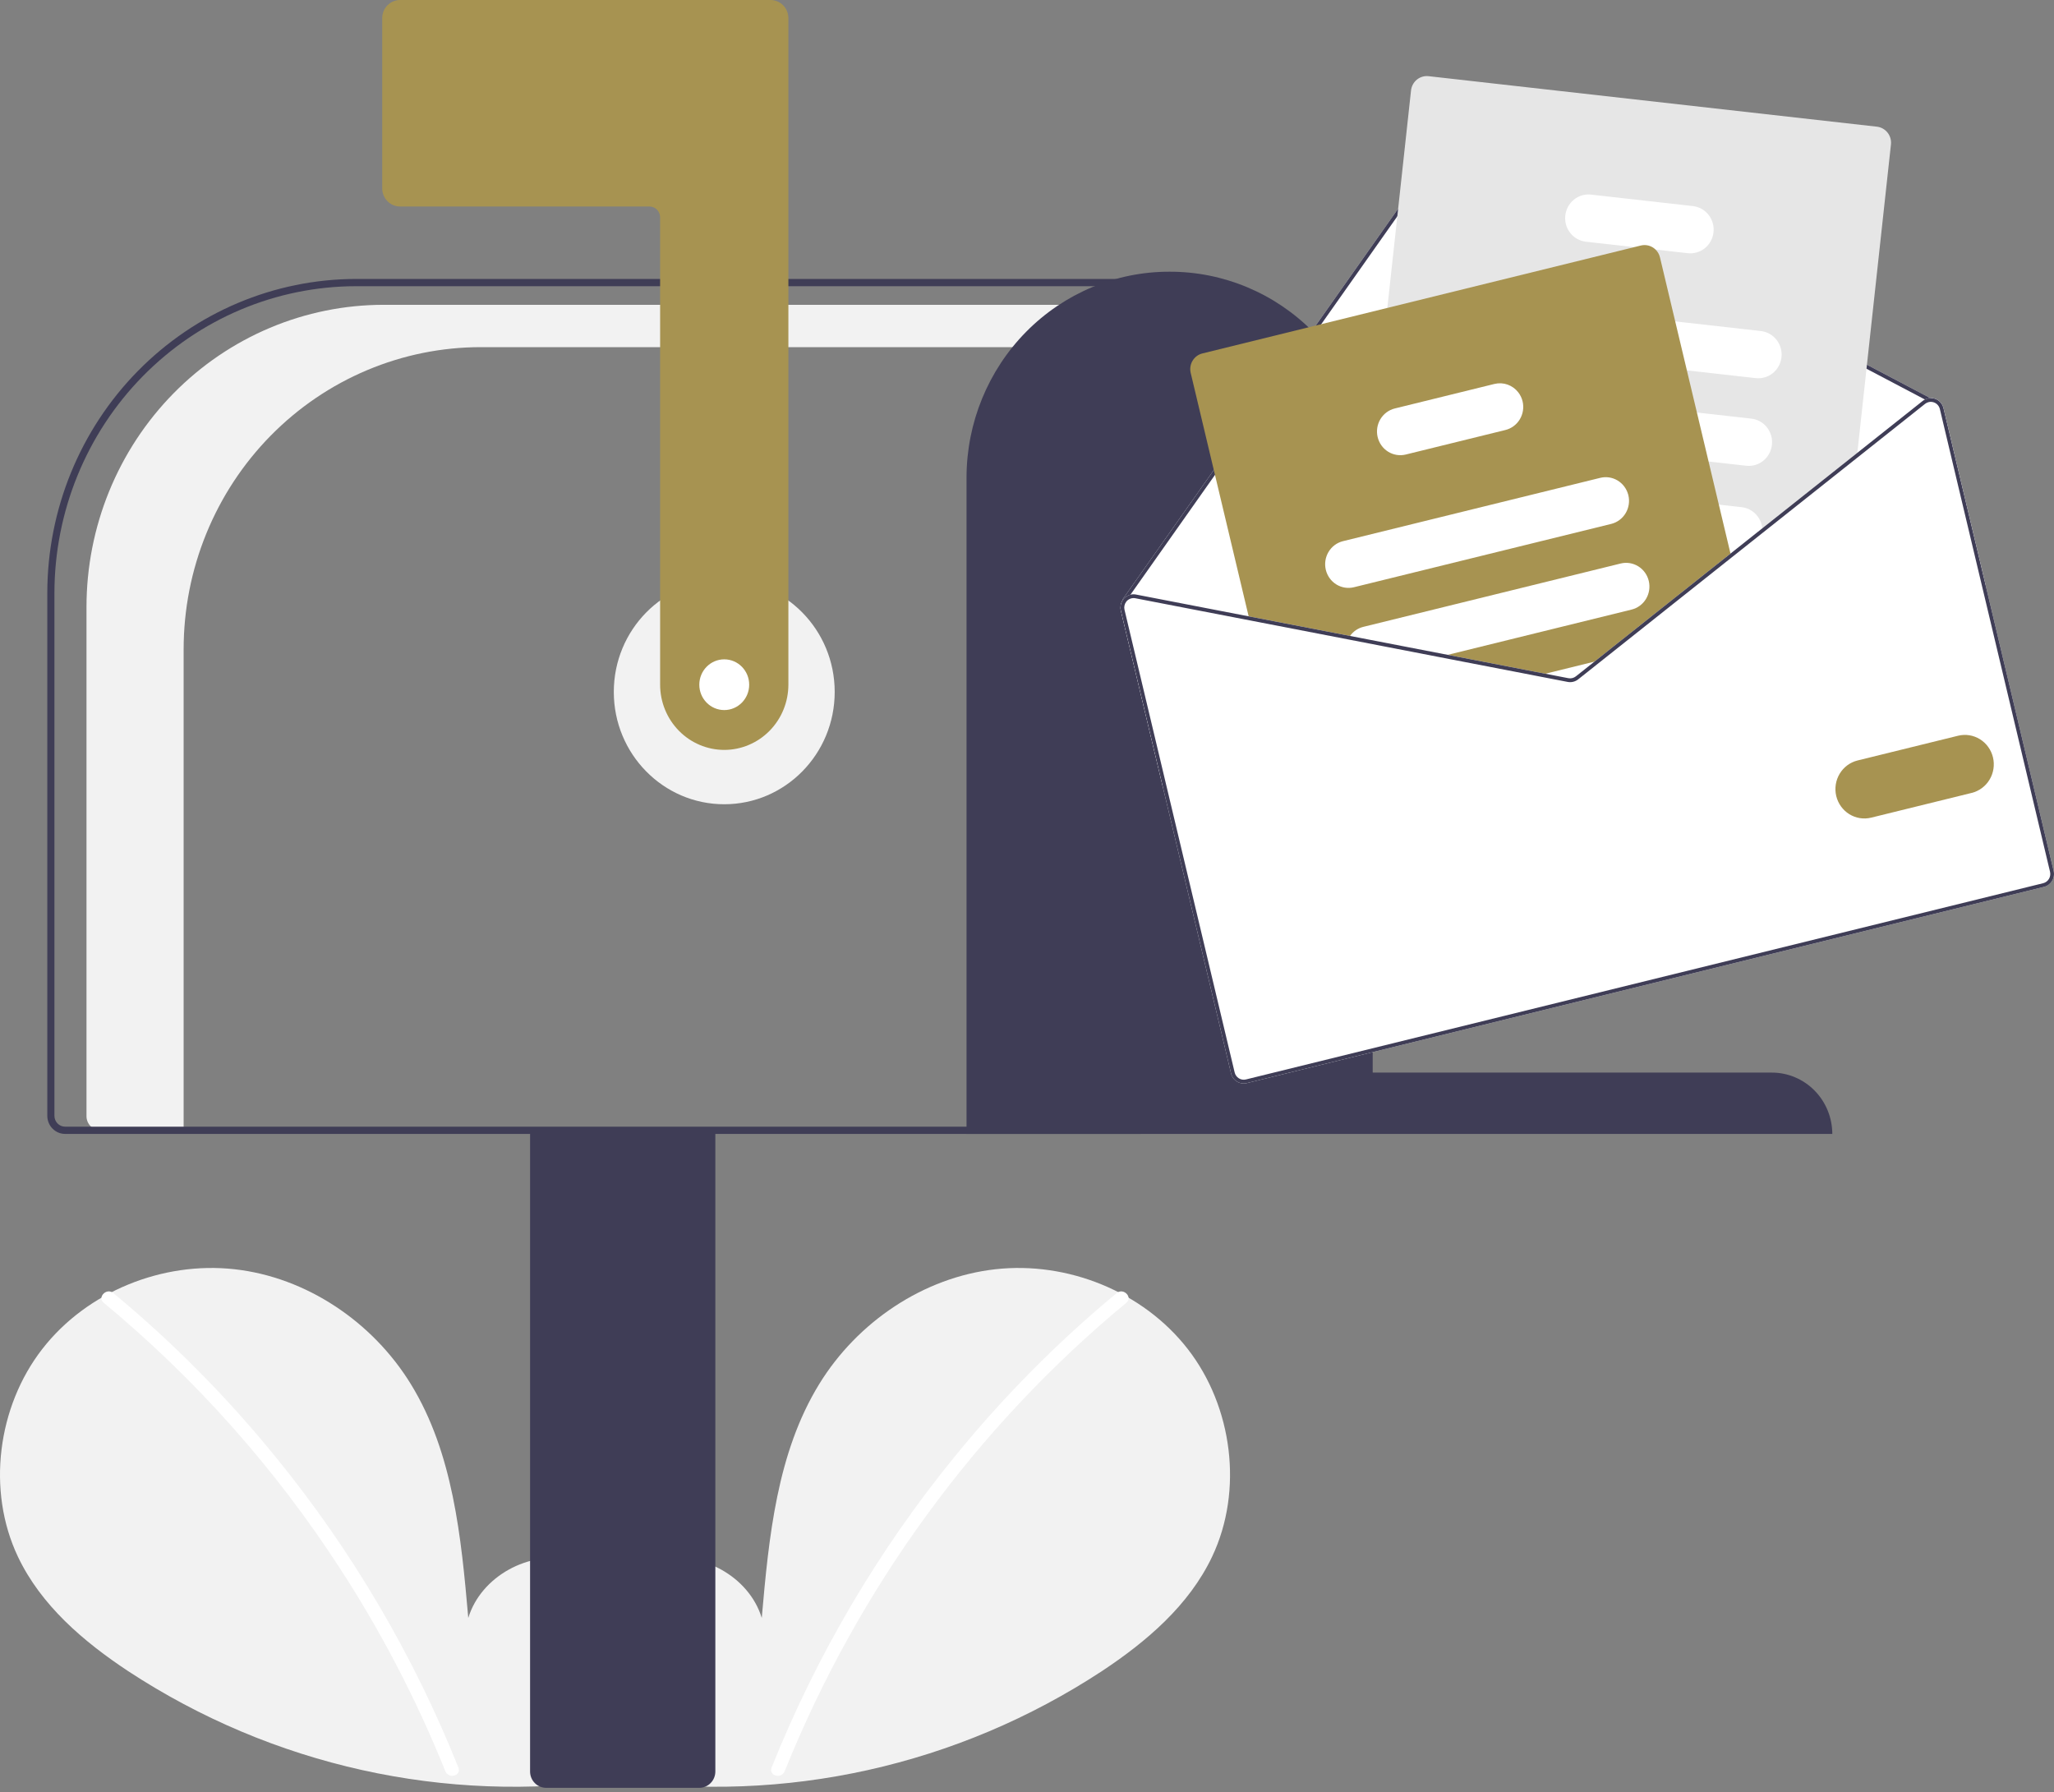
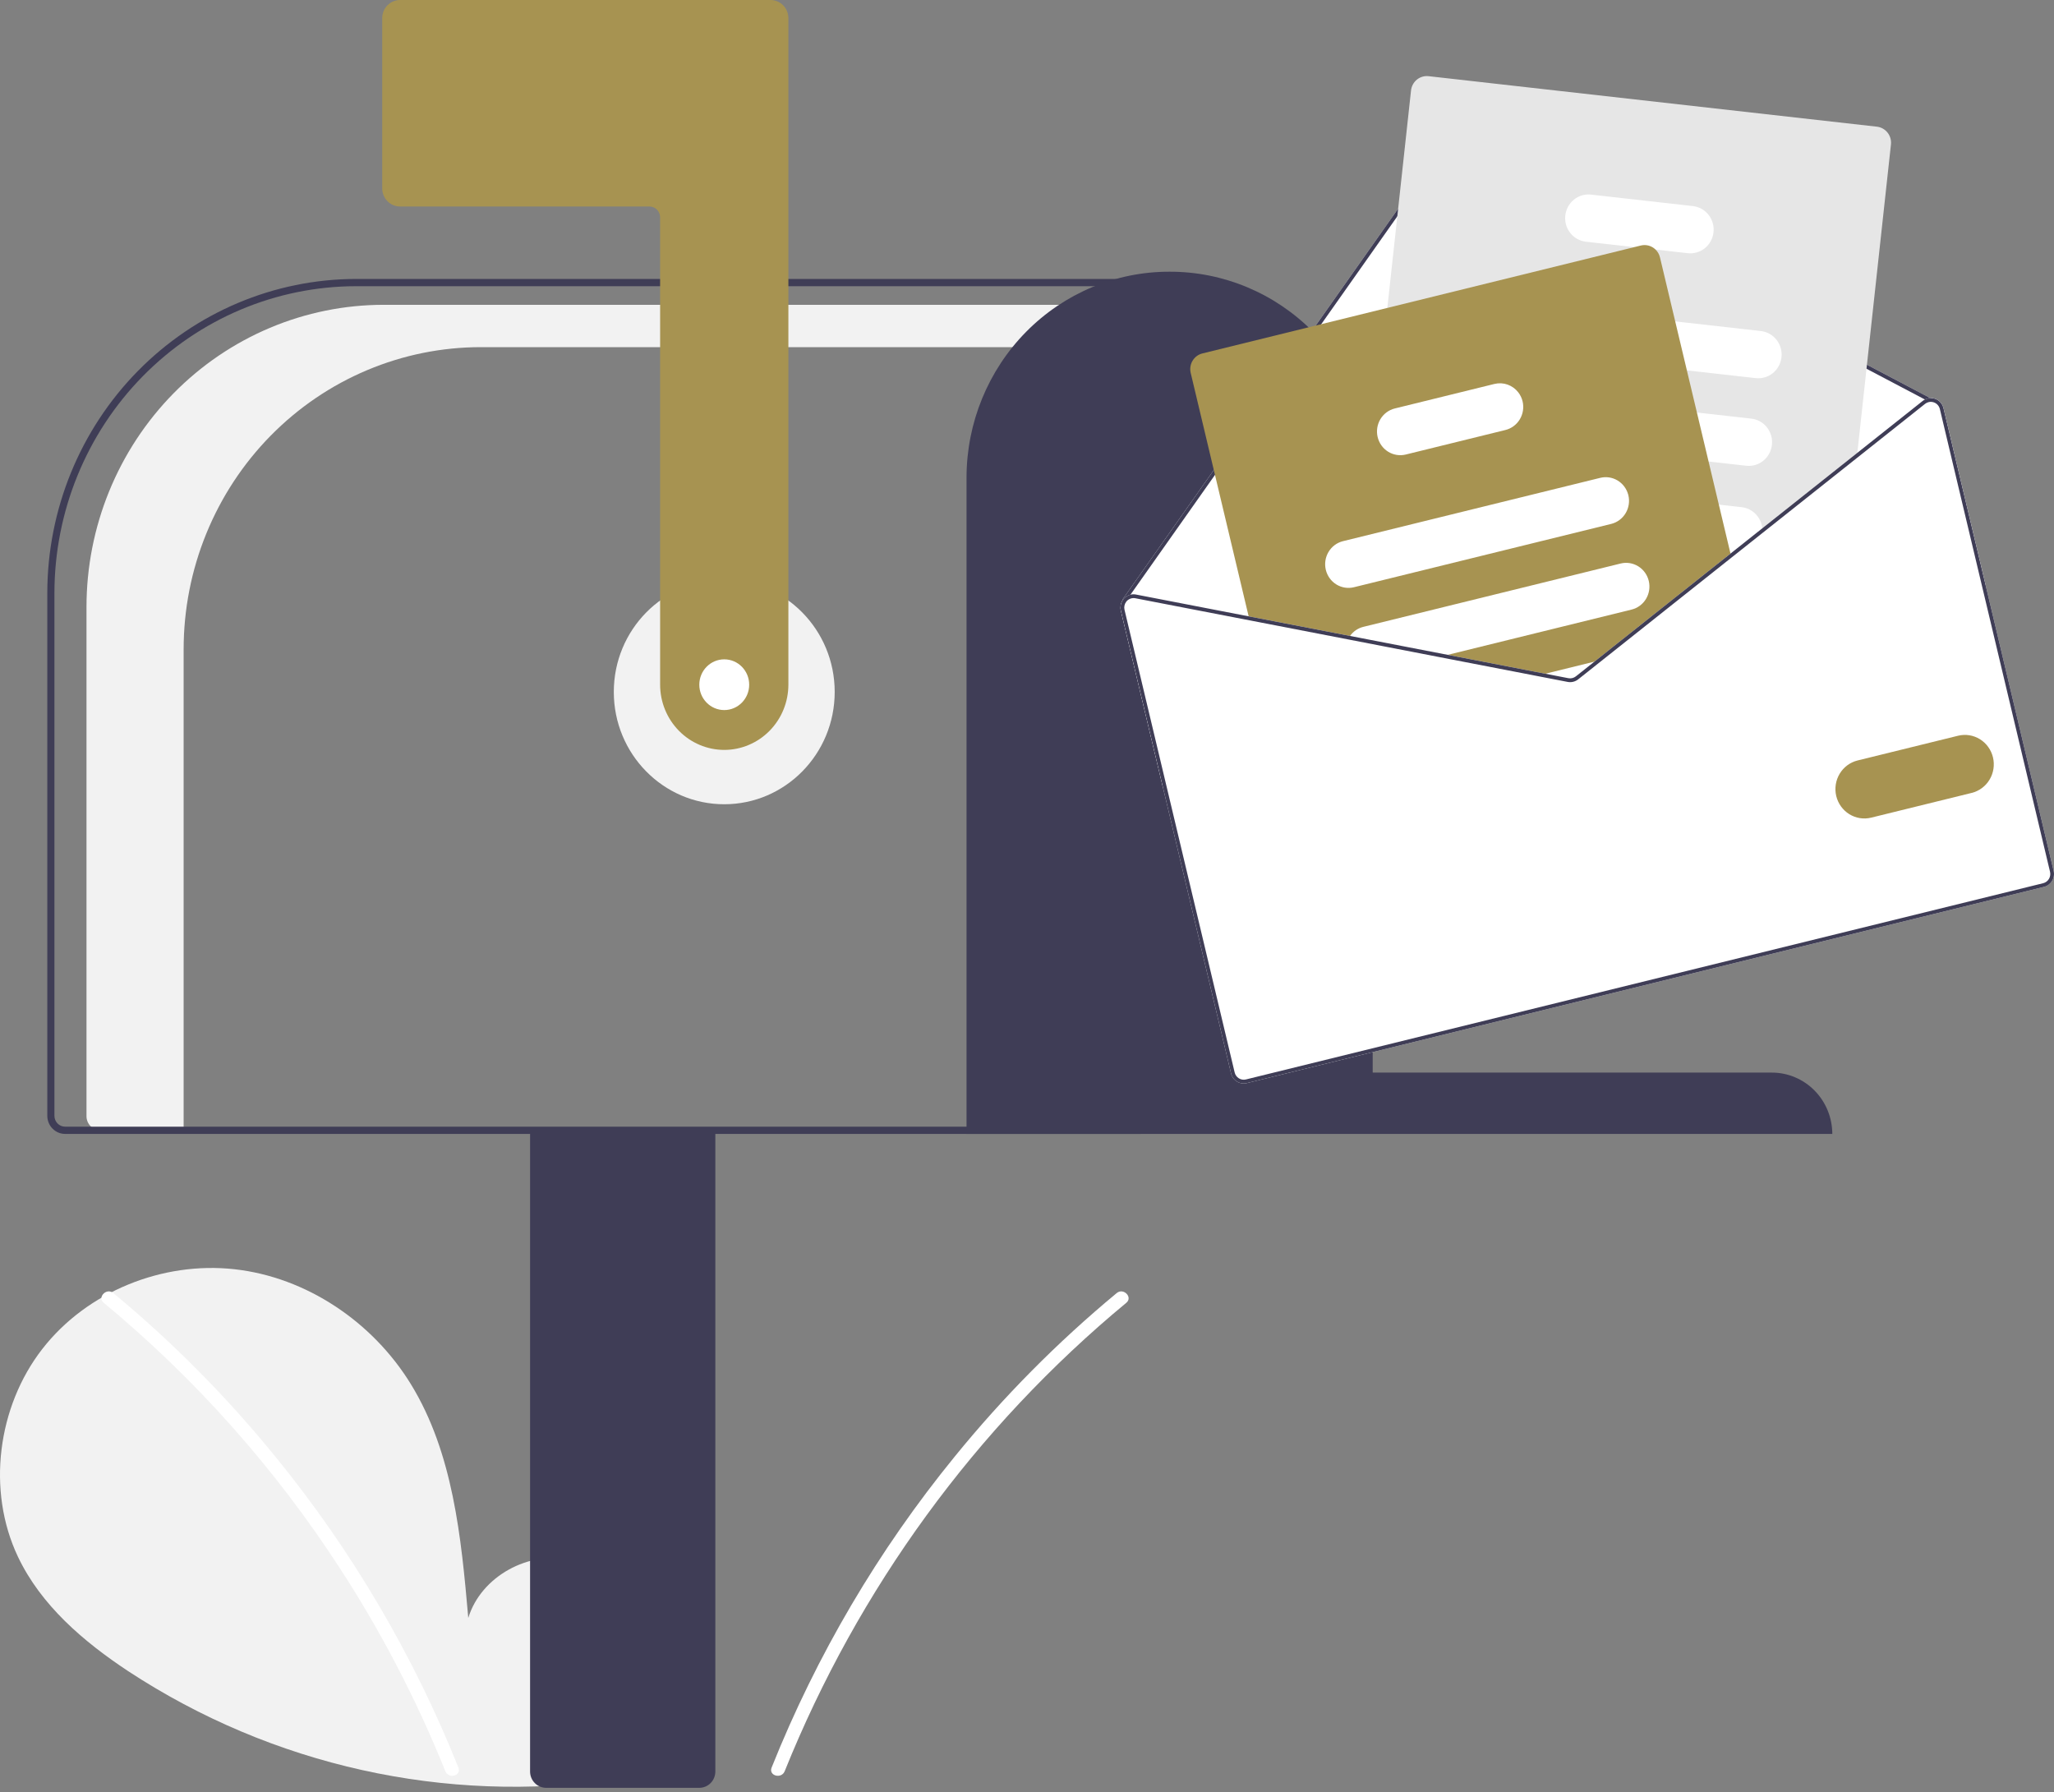
<svg xmlns="http://www.w3.org/2000/svg" width="400" height="349" viewBox="0 0 400 349" fill="none">
  <rect x="0" y="0" width="400" height="349" fill="#808080" stroke="none" />
  <g clip-path="url(#clip0_38_62)">
    <path d="M117.552 344.515C123.973 338.999 127.874 330.284 126.851 321.8C125.828 313.316 119.493 305.516 111.275 303.715C103.057 301.913 93.689 306.9 91.193 315.062C89.82 299.326 88.237 282.931 80.008 269.53C72.558 257.396 59.653 248.713 45.667 247.16C31.681 245.607 16.956 251.473 8.233 262.697C-0.489 273.921 -2.625 290.238 3.484 303.124C7.985 312.616 16.276 319.681 24.963 325.428C53.033 343.843 86.701 351.332 119.77 346.516" fill="#F2F2F2" />
    <path d="M22.064 251.798C33.604 261.355 44.191 272.044 53.671 283.71C68.508 301.905 80.514 322.304 89.271 344.198C89.912 345.795 87.361 346.49 86.727 344.911C81.158 331.069 74.269 317.815 66.157 305.339C53.507 285.85 38.01 268.435 20.198 253.695C18.881 252.605 20.758 250.717 22.064 251.798Z" fill="white" />
-     <path d="M121.987 344.515C115.566 338.999 111.666 330.284 112.689 321.8C113.712 313.316 120.047 305.516 128.265 303.715C136.483 301.913 145.85 306.9 148.346 315.062C149.72 299.326 151.303 282.931 159.531 269.53C166.982 257.396 179.887 248.713 193.873 247.16C207.859 245.607 222.584 251.473 231.306 262.697C240.029 273.921 242.164 290.238 236.055 303.124C231.555 312.616 223.264 319.681 214.577 325.428C186.506 343.843 152.839 351.332 119.77 346.516" fill="#F2F2F2" />
    <path d="M217.476 251.798C205.936 261.355 195.349 272.044 185.869 283.71C171.032 301.905 159.026 322.304 150.269 344.198C149.628 345.795 152.179 346.49 152.812 344.911C167.141 309.329 190.014 277.968 219.341 253.695C220.658 252.605 218.782 250.717 217.476 251.798Z" fill="white" />
    <path d="M141.042 156.614C152.921 156.614 162.551 146.822 162.551 134.744C162.551 122.666 152.921 112.875 141.042 112.875C129.163 112.875 119.533 122.666 119.533 134.744C119.533 146.822 129.163 156.614 141.042 156.614Z" fill="#F2F2F2" />
    <path d="M74.724 59.356H222.916V67.6H93.642C86.041 67.6 78.514 69.122 71.492 72.08C64.47 75.037 58.089 79.372 52.715 84.837C47.34 90.301 43.077 96.789 40.168 103.928C37.259 111.068 35.762 118.721 35.762 126.449V220.106H19.547C18.83 220.106 18.143 219.816 17.636 219.301C17.129 218.786 16.844 218.087 16.844 217.358V118.205C16.844 110.477 18.341 102.825 21.25 95.685C24.159 88.545 28.422 82.058 33.797 76.593C39.171 71.128 45.552 66.793 52.574 63.836C59.596 60.879 67.123 59.356 74.724 59.356Z" fill="#F2F2F2" />
    <path d="M103.228 344.974V219.753H139.308V344.974C139.307 345.815 138.977 346.622 138.392 347.217C137.807 347.812 137.013 348.147 136.185 348.148H106.35C105.522 348.147 104.729 347.812 104.143 347.217C103.558 346.622 103.229 345.815 103.228 344.974Z" fill="#3F3D56" />
    <path d="M9.212 217.284V115.461C9.23 99.251 15.571 83.711 26.844 72.249C38.117 60.787 53.401 54.339 69.344 54.321H222.222V220.811H12.681C11.761 220.81 10.88 220.438 10.229 219.777C9.579 219.116 9.213 218.219 9.212 217.284ZM220.834 55.732H69.344C53.769 55.75 38.838 62.048 27.825 73.246C16.812 84.443 10.617 99.625 10.6 115.461V217.284C10.6 217.845 10.82 218.383 11.21 218.78C11.6 219.177 12.129 219.4 12.681 219.4H220.834V55.732Z" fill="#3F3D56" />
    <path d="M141.042 146.032C137.731 146.028 134.557 144.689 132.215 142.308C129.874 139.928 128.557 136.7 128.553 133.333V42.328C128.553 41.767 128.333 41.229 127.943 40.832C127.553 40.435 127.023 40.212 126.472 40.212H77.903C76.983 40.211 76.101 39.839 75.451 39.177C74.8 38.516 74.434 37.62 74.433 36.684V3.527C74.434 2.592 74.8 1.696 75.451 1.034C76.101 0.373 76.983 0.001 77.903 0H150.062C150.982 0.001 151.864 0.373 152.514 1.034C153.165 1.696 153.53 2.592 153.531 3.527V133.333C153.528 136.7 152.211 139.928 149.869 142.308C147.528 144.689 144.354 146.028 141.042 146.032Z" fill="#A79351" />
    <path d="M227.773 52.91C238.24 52.888 248.287 57.094 255.704 64.604C263.121 72.113 267.3 82.311 267.322 92.953V208.868H345.032C348.154 208.862 351.15 210.116 353.362 212.356C355.574 214.596 356.821 217.637 356.827 220.811H188.224V92.953C188.246 82.311 192.425 72.113 199.842 64.604C207.258 57.094 217.306 52.888 227.773 52.91Z" fill="#3F3D56" />
    <path d="M218.282 118.919L226.471 153.315L386.667 113.885L378.477 79.489C378.378 79.069 378.177 78.68 377.891 78.36C377.605 78.04 377.244 77.799 376.842 77.658C376.545 77.552 376.231 77.504 375.916 77.517L283.316 28.768C282.774 28.486 282.15 28.411 281.557 28.555C280.965 28.7 280.443 29.055 280.086 29.557L235.458 92.833L218.633 116.694C218.603 116.736 218.581 116.784 218.571 116.835C218.56 116.886 218.56 116.938 218.572 116.989C218.229 117.569 218.125 118.262 218.282 118.919Z" fill="white" />
    <path d="M218.572 116.989C218.579 117.034 218.596 117.077 218.62 117.115C218.644 117.153 218.676 117.186 218.712 117.212C218.756 117.242 218.805 117.263 218.857 117.274C218.908 117.284 218.962 117.284 219.013 117.272C219.097 117.25 219.17 117.198 219.221 117.126L219.278 117.045L220.154 115.799L236.063 93.249L280.678 29.988C280.933 29.63 281.305 29.376 281.728 29.273C282.151 29.169 282.596 29.224 282.983 29.426L374.865 77.798L375.69 78.233C375.723 78.247 375.757 78.259 375.792 78.269C375.854 78.258 375.917 78.252 375.981 78.251C376.067 78.222 376.139 78.16 376.182 78.078C376.204 78.035 376.218 77.988 376.222 77.94C376.227 77.892 376.222 77.843 376.208 77.796C376.194 77.75 376.171 77.707 376.14 77.669C376.11 77.632 376.072 77.601 376.03 77.578L375.916 77.517L283.316 28.768C282.774 28.486 282.15 28.411 281.557 28.555C280.965 28.7 280.443 29.055 280.085 29.557L235.458 92.833L218.633 116.694C218.603 116.736 218.581 116.784 218.571 116.835C218.56 116.886 218.56 116.938 218.572 116.989Z" fill="#3F3D56" />
    <path d="M266.683 120.497L270.249 120.899L296.714 123.88L314.258 125.854L315.295 125.972L337.187 108.585L338.026 107.919L343.197 103.814L361.593 89.206L361.703 88.18L368.246 28.135C368.336 27.308 368.099 26.479 367.588 25.829C367.077 25.18 366.333 24.763 365.52 24.67L278.196 14.834C277.383 14.744 276.568 14.985 275.929 15.505C275.29 16.024 274.88 16.78 274.788 17.606L270.174 59.961L267.614 83.443L265.325 104.451L264.263 114.207L263.953 117.032C263.865 117.86 264.103 118.689 264.614 119.338C265.126 119.987 265.87 120.404 266.683 120.497Z" fill="#E6E6E6" />
    <path d="M290.68 67.864L328.506 72.124L341.92 73.634C342.513 73.701 343.112 73.648 343.684 73.48C344.257 73.311 344.791 73.029 345.256 72.65C345.721 72.272 346.108 71.804 346.395 71.273C346.683 70.742 346.864 70.159 346.93 69.557C346.995 68.954 346.944 68.345 346.778 67.763C346.612 67.181 346.335 66.638 345.962 66.165C345.59 65.692 345.129 65.299 344.607 65.007C344.085 64.715 343.512 64.53 342.919 64.463L326.235 62.584L291.682 58.689C290.485 58.555 289.285 58.909 288.346 59.674C287.406 60.438 286.804 61.551 286.671 62.768C286.538 63.984 286.886 65.204 287.638 66.16C288.389 67.116 289.484 67.729 290.68 67.864Z" fill="white" />
    <path d="M288.526 84.877C288.624 84.895 288.721 84.913 288.821 84.923L332.731 89.869L340.062 90.696C341.259 90.831 342.459 90.476 343.399 89.711C344.338 88.946 344.941 87.833 345.073 86.616C345.205 85.4 344.857 84.179 344.104 83.224C343.352 82.268 342.257 81.656 341.06 81.522L330.459 80.329L295.677 76.41L289.823 75.751C288.653 75.618 287.477 75.953 286.545 76.686C285.614 77.418 284.998 78.49 284.83 79.676C284.661 80.861 284.953 82.066 285.643 83.037C286.332 84.008 287.367 84.668 288.526 84.877Z" fill="white" />
    <path d="M283.557 99.963C283.916 100.57 284.409 101.085 284.996 101.468C285.584 101.85 286.25 102.09 286.943 102.168L304.94 104.195L336.994 107.805L337.001 107.803L338.026 107.92L343.197 103.814C343.229 103.502 343.229 103.187 343.197 102.875C343.088 101.828 342.631 100.85 341.901 100.103C341.171 99.356 340.212 98.884 339.182 98.767L334.73 98.264L317.067 96.276L304.357 94.843L287.941 92.993C287.1 92.899 286.249 93.045 285.485 93.416C284.722 93.787 284.075 94.368 283.619 95.093C283.163 95.818 282.915 96.659 282.904 97.519C282.893 98.38 283.119 99.226 283.557 99.963Z" fill="white" />
    <path d="M308.835 47.068L318.247 48.128L322.404 48.598L328.683 49.304C329.88 49.439 331.08 49.085 332.02 48.319C332.959 47.554 333.562 46.441 333.694 45.224C333.826 44.008 333.478 42.788 332.726 41.832C331.973 40.877 330.878 40.264 329.681 40.13L309.838 37.897C308.642 37.761 307.442 38.115 306.502 38.879C305.562 39.644 304.959 40.757 304.826 41.973C304.693 43.189 305.041 44.409 305.793 45.365C306.545 46.32 307.639 46.933 308.835 47.068Z" fill="white" />
    <path d="M231.878 72.615L243.352 120.808L262.503 124.511L280.218 127.94L299.225 131.617L305.298 132.792C305.654 132.86 306.019 132.851 306.371 132.764C306.723 132.678 307.052 132.516 307.338 132.29L312.21 128.421L315.295 125.972L337.187 108.585L323.267 50.121C323.13 49.539 322.83 49.01 322.404 48.598C322.03 48.233 321.572 47.969 321.072 47.831C320.572 47.694 320.046 47.686 319.542 47.809L234.151 68.827C233.356 69.024 232.67 69.533 232.244 70.243C231.817 70.953 231.686 71.806 231.878 72.615Z" fill="#A79351" />
    <path d="M258.189 110.954C258.473 112.143 259.209 113.169 260.236 113.806C261.263 114.443 262.497 114.64 263.667 114.353L313.773 102.021C314.941 101.731 315.95 100.982 316.576 99.938C317.203 98.894 317.397 97.64 317.115 96.45C317.103 96.391 317.086 96.333 317.067 96.276C316.747 95.13 316.003 94.154 314.99 93.552C313.978 92.951 312.776 92.772 311.637 93.052L261.532 105.384C260.362 105.673 259.354 106.422 258.727 107.466C258.1 108.511 257.907 109.765 258.189 110.954Z" fill="white" />
    <path d="M262.503 124.511L280.218 127.94L317.744 118.703C318.914 118.415 319.923 117.667 320.55 116.622C321.177 115.578 321.37 114.323 321.087 113.133C320.804 111.944 320.068 110.917 319.04 110.28C318.013 109.643 316.779 109.446 315.609 109.734L265.503 122.067C264.456 122.323 263.534 122.951 262.903 123.839C262.751 124.051 262.617 124.276 262.503 124.511Z" fill="white" />
    <path d="M299.225 131.617L305.298 132.792C305.654 132.86 306.02 132.851 306.371 132.764C306.723 132.678 307.052 132.516 307.338 132.29L312.21 128.421L299.225 131.617Z" fill="white" />
    <path d="M268.285 85.112C268.569 86.301 269.305 87.327 270.332 87.964C271.359 88.601 272.593 88.798 273.763 88.511L293.17 83.734C294.339 83.445 295.347 82.696 295.974 81.652C296.6 80.608 296.794 79.354 296.513 78.164C296.362 77.525 296.077 76.927 295.677 76.41C295.14 75.712 294.417 75.186 293.594 74.894C292.77 74.602 291.882 74.558 291.035 74.765L271.627 79.542C270.458 79.83 269.449 80.579 268.822 81.623C268.195 82.668 268.001 83.923 268.285 85.112Z" fill="white" />
    <path d="M280.217 127.94L299.227 131.618L305.298 132.793C305.653 132.861 306.019 132.851 306.37 132.764C306.722 132.678 307.051 132.517 307.337 132.291L312.212 128.421L310.501 128.842L306.889 131.707C306.685 131.868 306.45 131.983 306.199 132.045C305.948 132.107 305.687 132.114 305.433 132.066L300.938 131.196L281.928 127.518L280.217 127.94ZM336.999 107.806L337.184 108.583L338.027 107.917L336.999 107.806ZM280.217 127.94L299.227 131.618L305.298 132.793C305.653 132.861 306.019 132.851 306.37 132.764C306.722 132.678 307.051 132.517 307.337 132.291L312.212 128.421L310.501 128.842L306.889 131.707C306.685 131.868 306.45 131.983 306.199 132.045C305.948 132.107 305.687 132.114 305.433 132.066L300.938 131.196L281.928 127.518L280.217 127.94ZM280.217 127.94L299.227 131.618L305.298 132.793C305.653 132.861 306.019 132.851 306.37 132.764C306.722 132.678 307.051 132.517 307.337 132.291L312.212 128.421L310.501 128.842L306.889 131.707C306.685 131.868 306.45 131.983 306.199 132.045C305.948 132.107 305.687 132.114 305.433 132.066L300.938 131.196L281.928 127.518L280.217 127.94ZM218.282 118.919L239.733 209.014C239.892 209.68 240.305 210.254 240.88 210.611C241.455 210.968 242.146 211.078 242.801 210.918L398.056 172.704C398.711 172.542 399.276 172.123 399.627 171.538C399.978 170.953 400.086 170.251 399.928 169.584L378.477 79.489C378.378 79.069 378.177 78.68 377.891 78.36C377.605 78.04 377.244 77.799 376.842 77.658C376.545 77.552 376.231 77.504 375.916 77.517C375.549 77.528 375.19 77.624 374.865 77.798C374.716 77.87 374.574 77.959 374.444 78.064L361.702 88.18L343.197 102.877L336.998 107.801L336.999 107.806L336.994 107.807L314.26 125.852L310.501 128.842L306.889 131.707C306.685 131.868 306.45 131.983 306.199 132.045C305.948 132.107 305.687 132.114 305.433 132.066L300.938 131.196L281.928 127.518L262.901 123.839L221.228 115.776C220.873 115.704 220.506 115.712 220.154 115.799C219.68 115.917 219.25 116.171 218.914 116.53C218.785 116.671 218.67 116.825 218.572 116.989C218.229 117.569 218.125 118.262 218.282 118.919ZM280.217 127.94L299.227 131.618L305.298 132.793C305.653 132.861 306.019 132.851 306.37 132.764C306.722 132.678 307.051 132.517 307.337 132.291L312.212 128.421L310.501 128.842L306.889 131.707C306.685 131.868 306.45 131.983 306.199 132.045C305.948 132.107 305.687 132.114 305.433 132.066L300.938 131.196L281.928 127.518L280.217 127.94ZM280.217 127.94L299.227 131.618L305.298 132.793C305.653 132.861 306.019 132.851 306.37 132.764C306.722 132.678 307.051 132.517 307.337 132.291L312.212 128.421L310.501 128.842L306.889 131.707C306.685 131.868 306.45 131.983 306.199 132.045C305.948 132.107 305.687 132.114 305.433 132.066L300.938 131.196L281.928 127.518L280.217 127.94ZM280.217 127.94L299.227 131.618L305.298 132.793C305.653 132.861 306.019 132.851 306.37 132.764C306.722 132.678 307.051 132.517 307.337 132.291L312.212 128.421L310.501 128.842L306.889 131.707C306.685 131.868 306.45 131.983 306.199 132.045C305.948 132.107 305.687 132.114 305.433 132.066L300.938 131.196L281.928 127.518L280.217 127.94Z" fill="white" />
    <path d="M280.217 127.94L299.227 131.618L305.298 132.793C305.653 132.861 306.019 132.851 306.37 132.764C306.722 132.678 307.051 132.517 307.337 132.291L312.212 128.421L310.501 128.843L306.889 131.707C306.685 131.868 306.45 131.983 306.199 132.045C305.948 132.107 305.687 132.114 305.433 132.066L300.938 131.196L281.928 127.518L280.217 127.94ZM336.999 107.806L337.184 108.584L338.027 107.917L336.999 107.806ZM280.217 127.94L299.227 131.618L305.298 132.793C305.653 132.861 306.019 132.851 306.37 132.764C306.722 132.678 307.051 132.517 307.337 132.291L312.212 128.421L310.501 128.843L306.889 131.707C306.685 131.868 306.45 131.983 306.199 132.045C305.948 132.107 305.687 132.114 305.433 132.066L300.938 131.196L281.928 127.518L280.217 127.94ZM280.217 127.94L299.227 131.618L305.298 132.793C305.653 132.861 306.019 132.851 306.37 132.764C306.722 132.678 307.051 132.517 307.337 132.291L312.212 128.421L310.501 128.843L306.889 131.707C306.685 131.868 306.45 131.983 306.199 132.045C305.948 132.107 305.687 132.114 305.433 132.066L300.938 131.196L281.928 127.518L280.217 127.94ZM219.278 117.045L219.373 117.117C219.388 117.091 219.416 117.067 219.437 117.039C219.647 116.817 219.908 116.651 220.197 116.557C220.486 116.462 220.793 116.442 221.092 116.498L262.504 124.508L280.217 127.94L299.227 131.618L305.298 132.793C305.653 132.861 306.019 132.851 306.37 132.764C306.722 132.678 307.051 132.517 307.337 132.291L312.212 128.421L310.501 128.843L306.889 131.707C306.685 131.868 306.45 131.983 306.199 132.045C305.948 132.107 305.687 132.114 305.433 132.066L300.938 131.196L281.928 127.518L262.901 123.839L221.228 115.776C220.873 115.704 220.506 115.712 220.154 115.799L219.278 117.045ZM218.282 118.919L239.733 209.014C239.892 209.68 240.305 210.254 240.88 210.611C241.455 210.968 242.146 211.078 242.801 210.918L398.056 172.704C398.711 172.542 399.276 172.123 399.627 171.538C399.978 170.953 400.086 170.251 399.928 169.585L378.477 79.489C378.378 79.069 378.177 78.68 377.891 78.36C377.605 78.04 377.244 77.799 376.842 77.659C376.545 77.552 376.231 77.504 375.916 77.517C375.549 77.528 375.19 77.624 374.865 77.798C374.716 77.87 374.574 77.959 374.444 78.064L361.702 88.18L343.197 102.877L336.998 107.801L336.999 107.806L336.994 107.808L314.26 125.852L310.501 128.843L306.889 131.707C306.685 131.868 306.45 131.983 306.199 132.045C305.948 132.107 305.687 132.114 305.433 132.066L300.938 131.196L281.928 127.518L262.901 123.839L221.228 115.776C220.873 115.704 220.506 115.712 220.154 115.799C219.68 115.917 219.25 116.171 218.914 116.53C218.785 116.671 218.67 116.825 218.572 116.989C218.229 117.569 218.125 118.262 218.282 118.919ZM218.99 118.745C218.926 118.479 218.922 118.203 218.978 117.935C219.033 117.668 219.146 117.416 219.31 117.199C219.325 117.168 219.346 117.139 219.373 117.117C219.388 117.091 219.416 117.067 219.437 117.039C219.647 116.817 219.908 116.651 220.197 116.557C220.486 116.462 220.793 116.442 221.092 116.498L262.504 124.508L280.217 127.94L299.227 131.618L305.298 132.793C305.653 132.861 306.019 132.851 306.37 132.764C306.722 132.678 307.051 132.517 307.337 132.291L312.212 128.421L315.296 125.972L337.184 108.584L338.027 107.917L343.194 103.813L361.594 89.203L374.895 78.641C375.098 78.481 375.331 78.366 375.58 78.305C375.65 78.287 375.721 78.276 375.792 78.269C375.854 78.258 375.917 78.252 375.98 78.251C376.193 78.249 376.404 78.284 376.605 78.355C376.892 78.456 377.149 78.629 377.354 78.857C377.558 79.086 377.703 79.362 377.775 79.662L399.226 169.757C399.283 169.994 399.293 170.239 399.256 170.479C399.219 170.719 399.136 170.949 399.012 171.156C398.887 171.364 398.724 171.544 398.53 171.687C398.337 171.83 398.118 171.933 397.886 171.99L242.631 210.204C242.163 210.319 241.669 210.239 241.258 209.983C240.847 209.728 240.553 209.316 240.44 208.84L218.99 118.745ZM280.217 127.94L299.227 131.618L305.298 132.793C305.653 132.861 306.019 132.851 306.37 132.764C306.722 132.678 307.051 132.517 307.337 132.291L312.212 128.421L310.501 128.843L306.889 131.707C306.685 131.868 306.45 131.983 306.199 132.045C305.948 132.107 305.687 132.114 305.433 132.066L300.938 131.196L281.928 127.518L280.217 127.94ZM280.217 127.94L299.227 131.618L305.298 132.793C305.653 132.861 306.019 132.851 306.37 132.764C306.722 132.678 307.051 132.517 307.337 132.291L312.212 128.421L310.501 128.843L306.889 131.707C306.685 131.868 306.45 131.983 306.199 132.045C305.948 132.107 305.687 132.114 305.433 132.066L300.938 131.196L281.928 127.518L280.217 127.94ZM280.217 127.94L299.227 131.618L305.298 132.793C305.653 132.861 306.019 132.851 306.37 132.764C306.722 132.678 307.051 132.517 307.337 132.291L312.212 128.421L310.501 128.843L306.889 131.707C306.685 131.868 306.45 131.983 306.199 132.045C305.948 132.107 305.687 132.114 305.433 132.066L300.938 131.196L281.928 127.518L280.217 127.94Z" fill="#3F3D56" />
    <path d="M357.592 155.004C357.242 153.527 357.483 151.97 358.261 150.674C359.039 149.378 360.29 148.448 361.742 148.089L381.337 143.266C382.787 142.915 384.315 143.162 385.586 143.954C386.857 144.745 387.767 146.017 388.118 147.49C388.469 148.963 388.231 150.517 387.457 151.812C386.683 153.108 385.435 154.038 383.988 154.4L364.392 159.223C362.94 159.578 361.409 159.334 360.134 158.543C358.859 157.752 357.945 156.479 357.592 155.004Z" fill="#A79351" />
    <path d="M141.042 138.272C143.725 138.272 145.899 136.061 145.899 133.333C145.899 130.606 143.725 128.395 141.042 128.395C138.36 128.395 136.185 130.606 136.185 133.333C136.185 136.061 138.36 138.272 141.042 138.272Z" fill="white" />
  </g>
  <defs>
    <clipPath id="clip0_38_62">
      <rect width="400" height="348.148" fill="white" />
    </clipPath>
  </defs>
</svg>